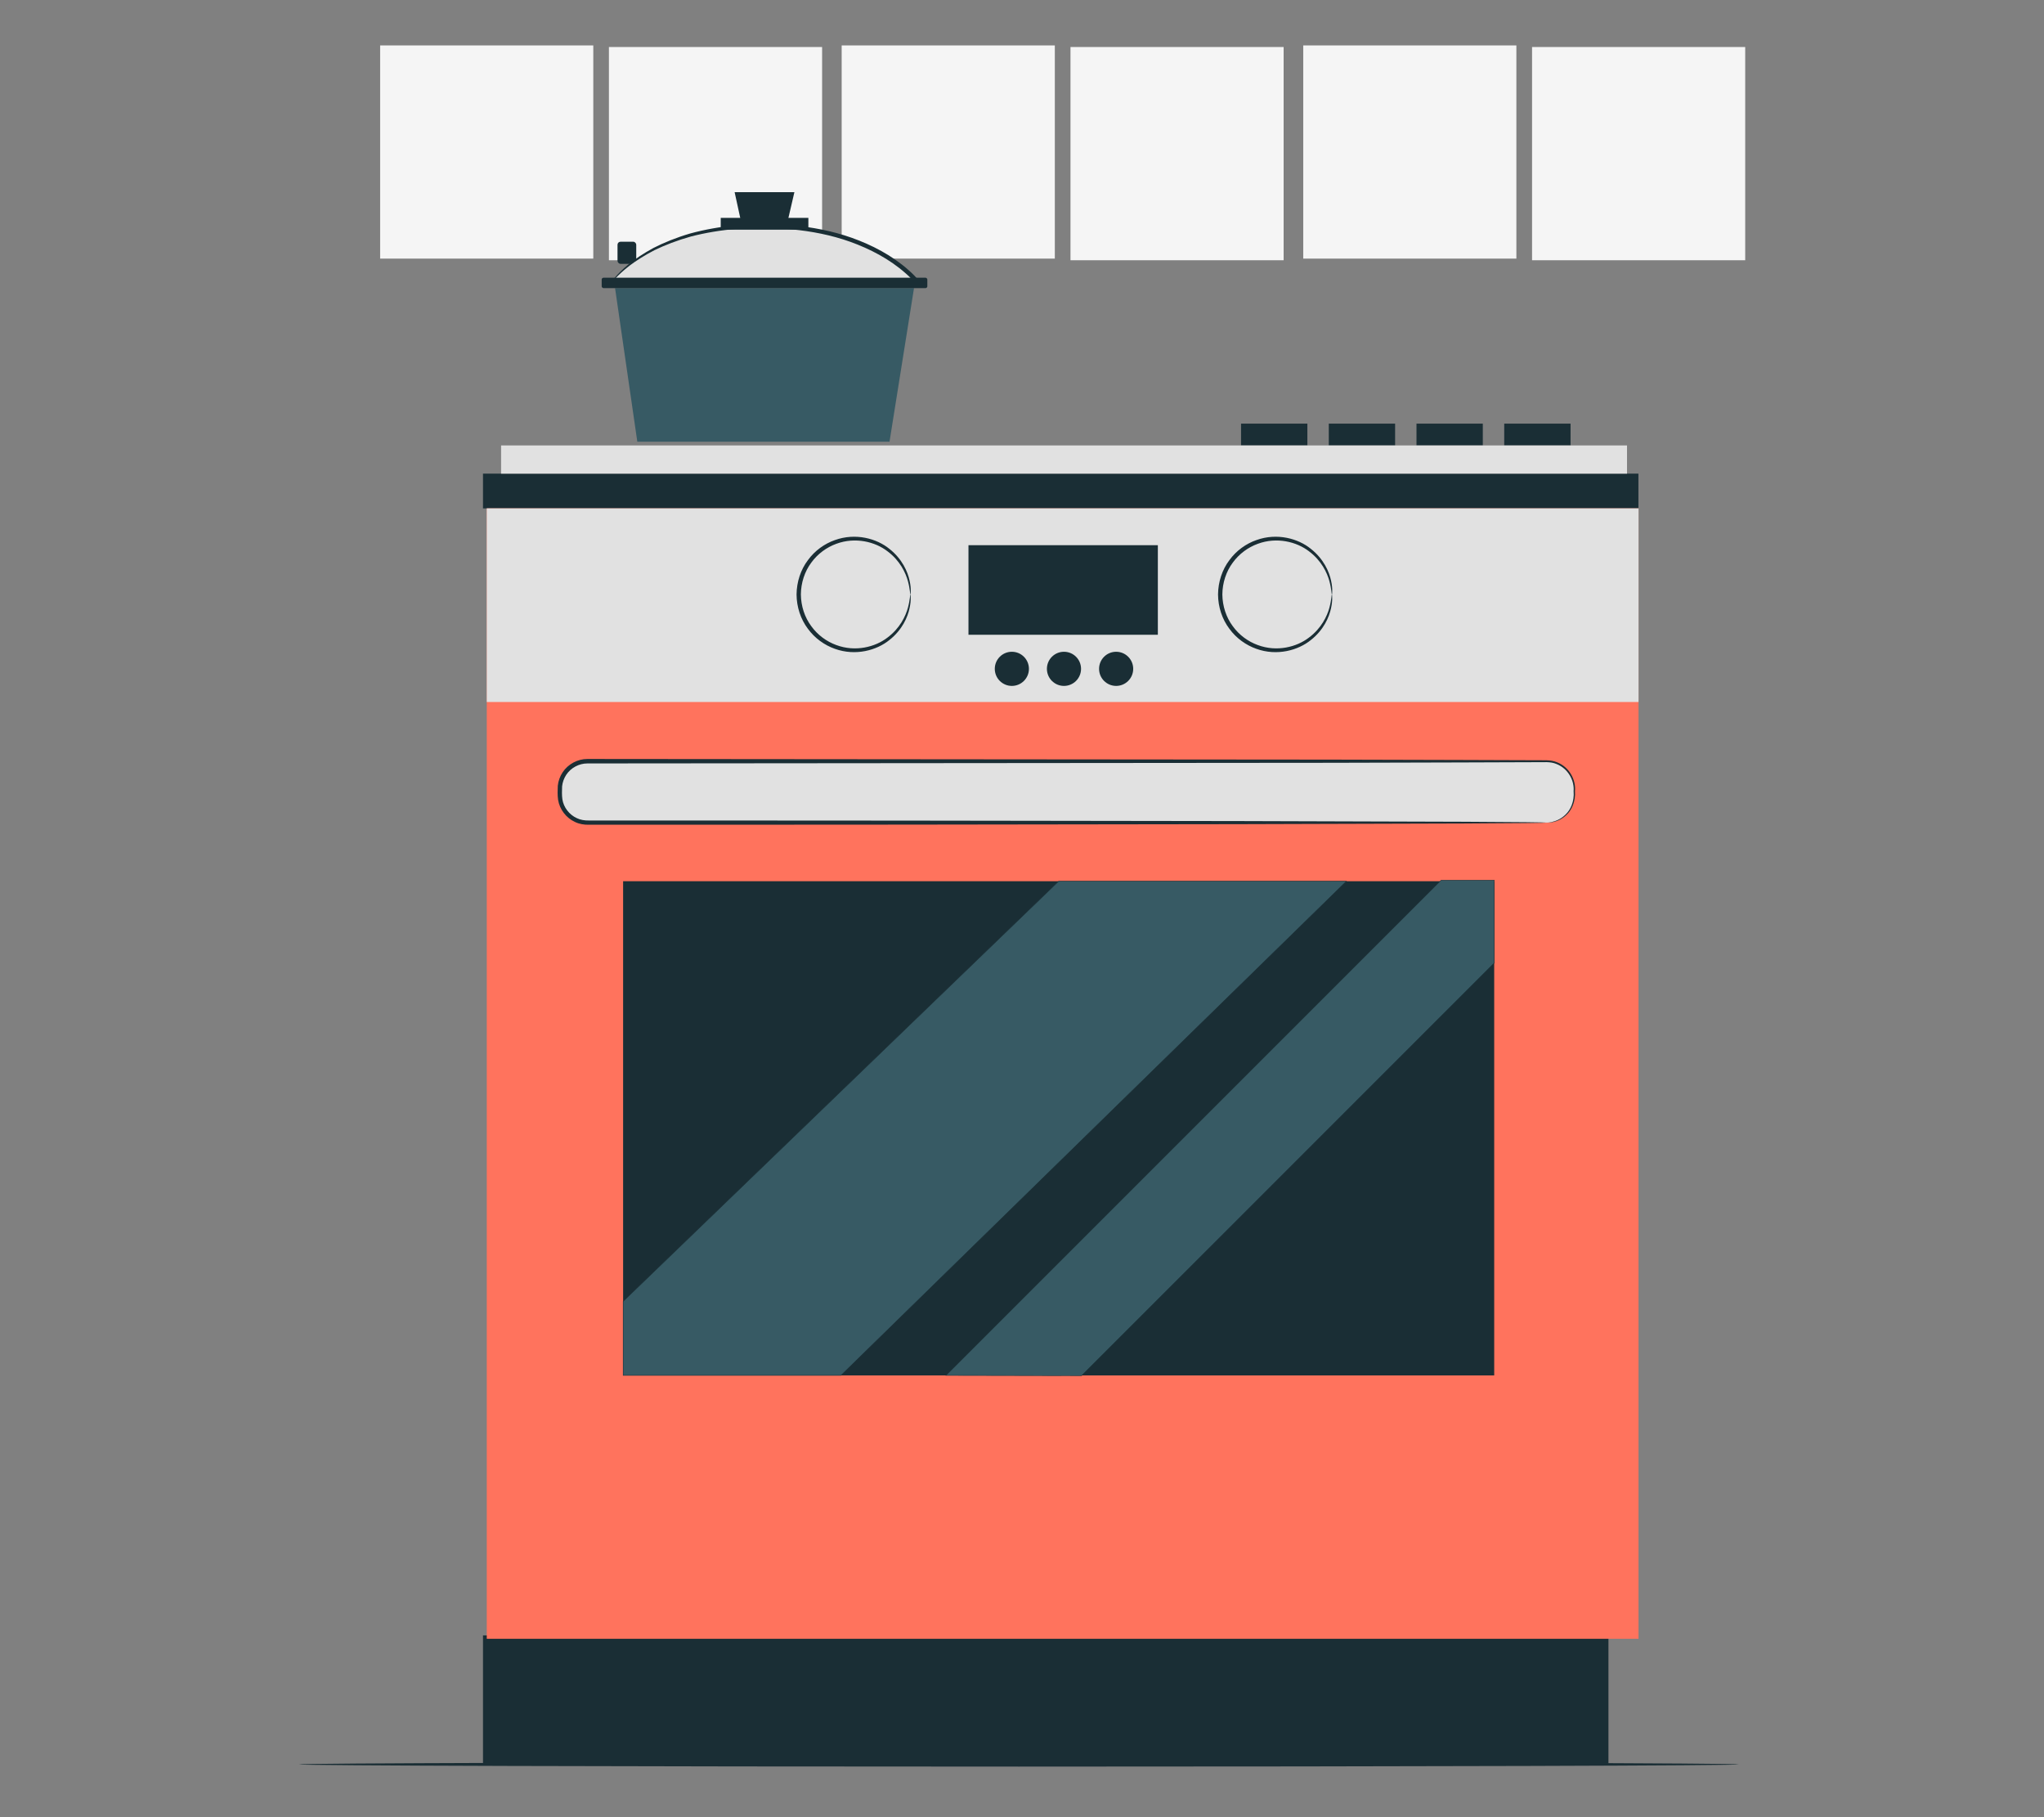
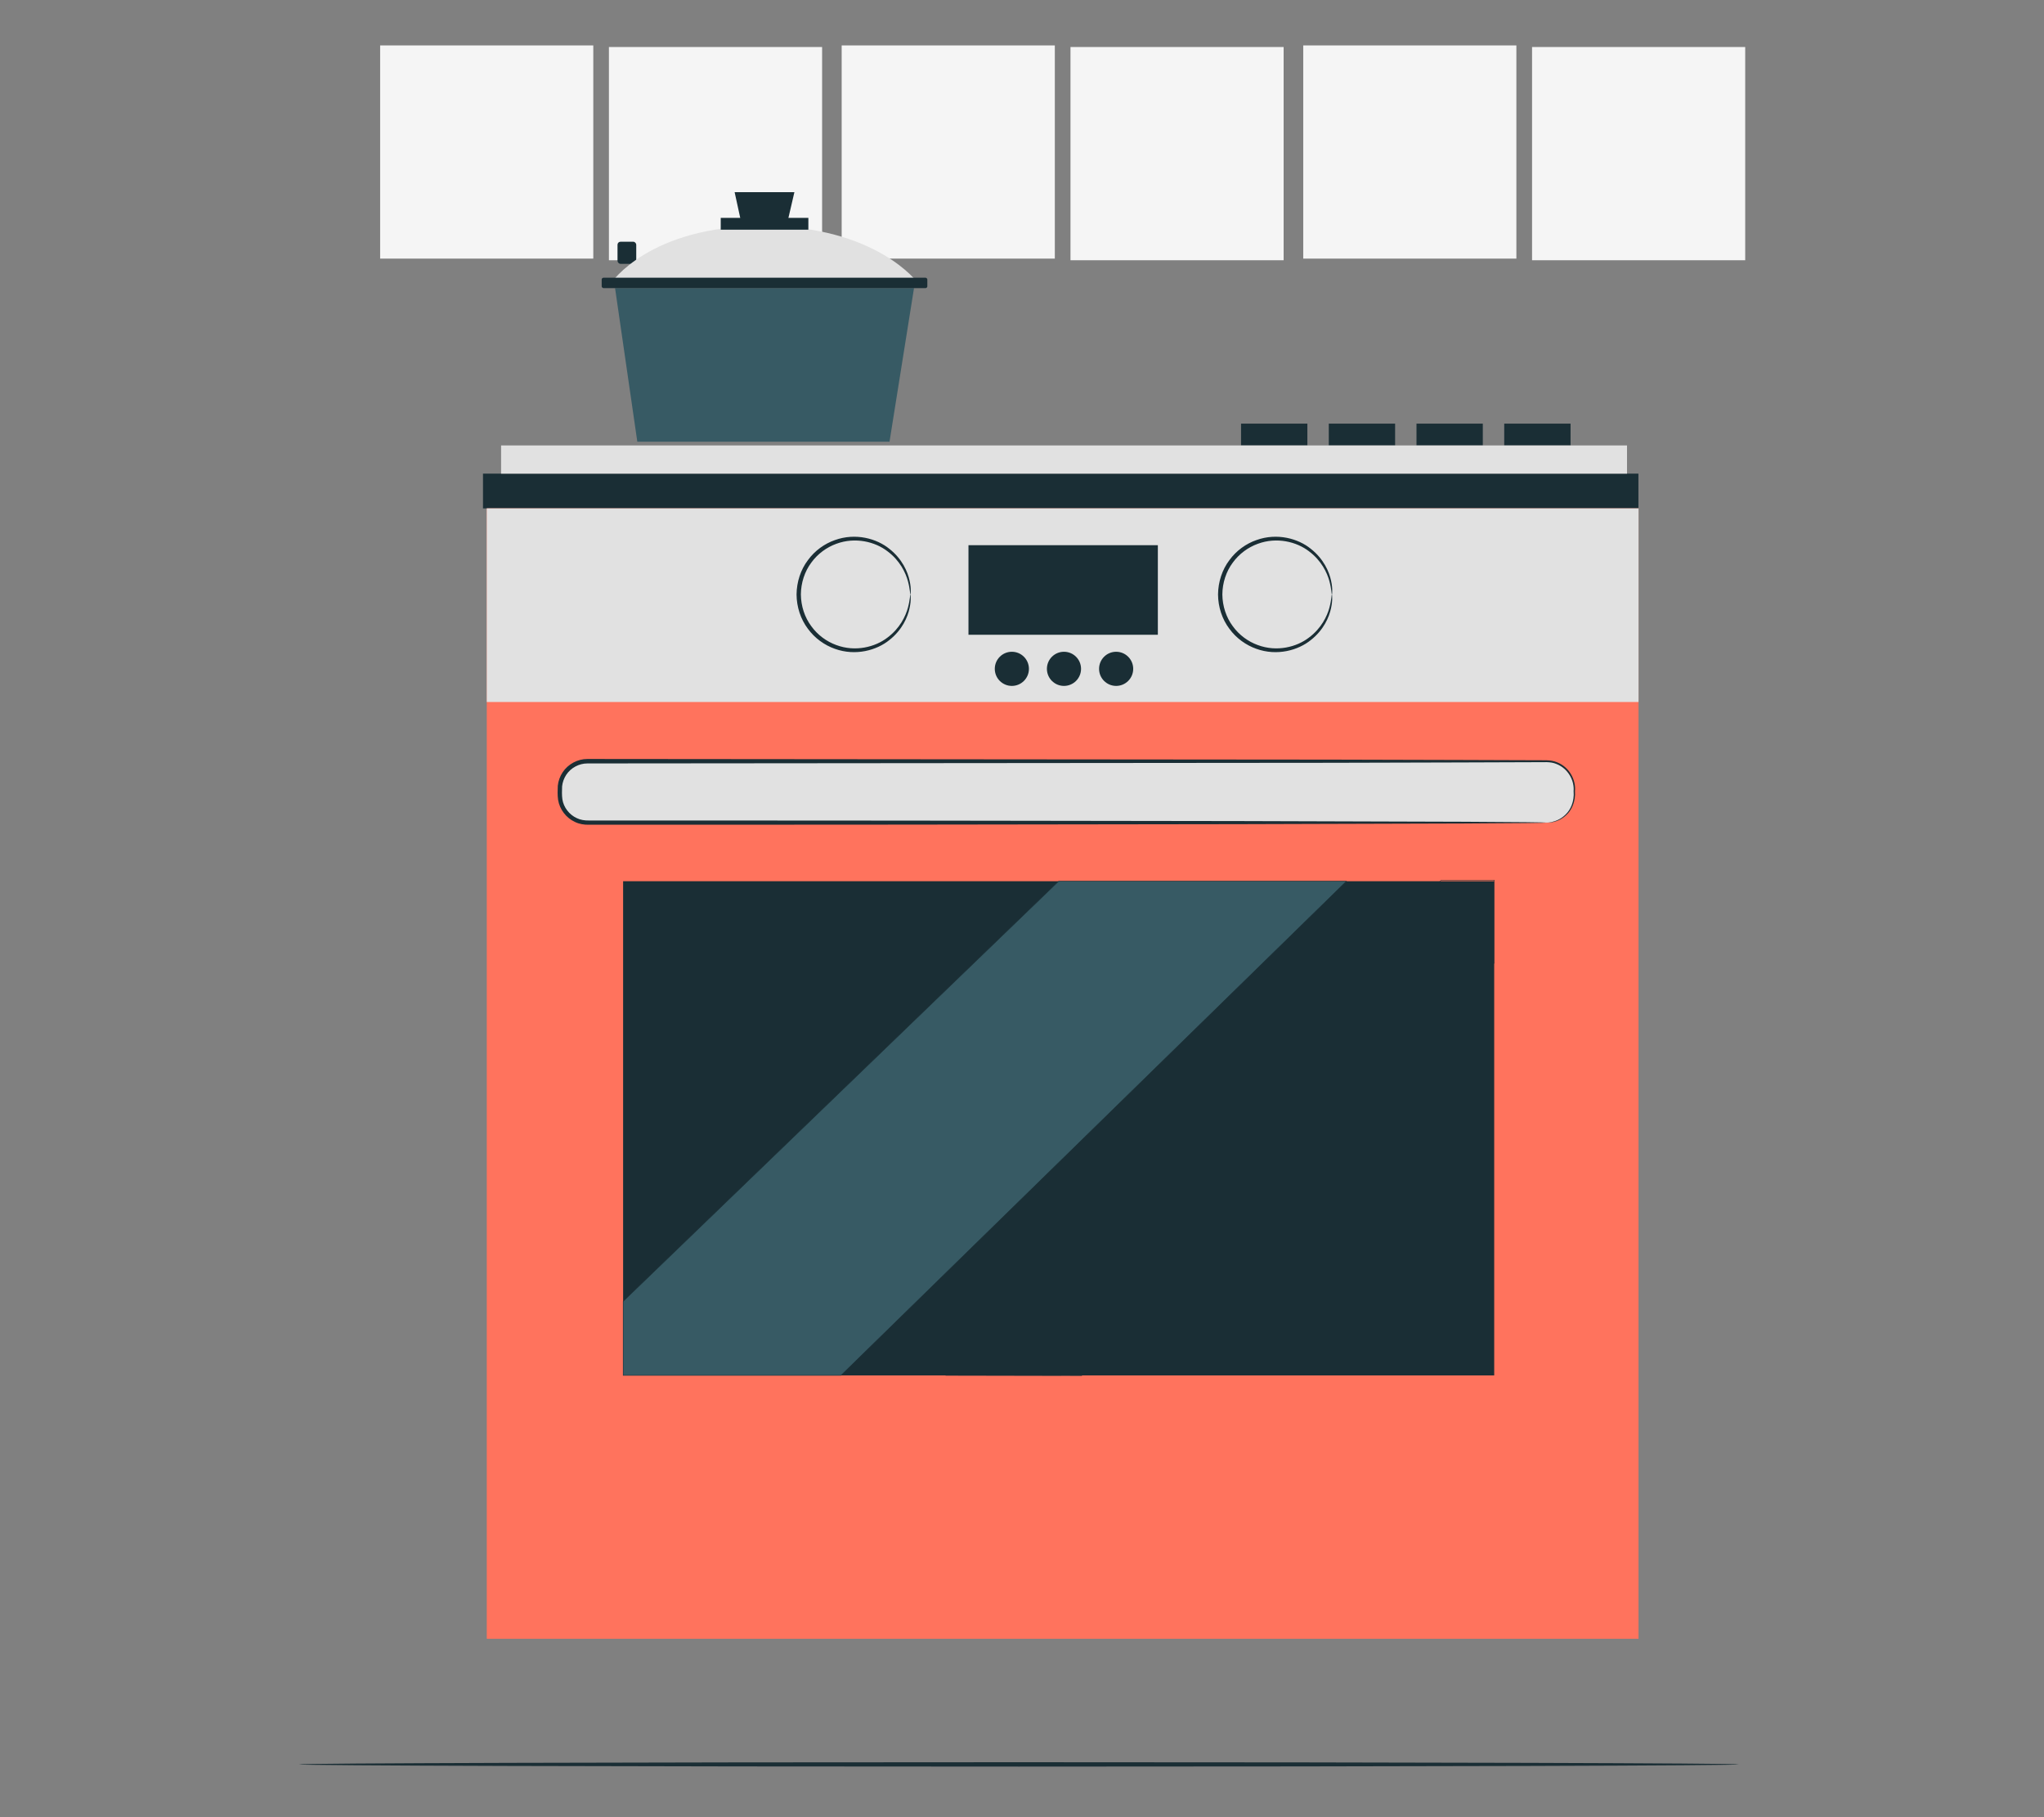
<svg xmlns="http://www.w3.org/2000/svg" id="Layer_2" data-name="Layer 2" viewBox="0 0 540 480">
  <rect x="0" y="0" width="540" height="480" fill="#808080" stroke="none" />
  <defs>
    <style>
      .cls-1 {
        fill: #ff735d;
      }

      .cls-1, .cls-2, .cls-3, .cls-4, .cls-5, .cls-6 {
        stroke-width: 0px;
      }

      .cls-2 {
        fill: #375a64;
      }

      .cls-3 {
        fill: #e1e1e1;
      }

      .cls-4 {
        fill: #f5f5f5;
      }

      .cls-5 {
        fill: none;
      }

      .cls-6 {
        fill: #1a2e35;
      }
    </style>
  </defs>
  <g id="Layer_2-2" data-name="Layer 2">
    <g>
      <g>
        <g>
          <rect class="cls-4" x="100.43" y="12" width="56.31" height="56.31" />
          <rect class="cls-4" x="160.87" y="12.42" width="56.32" height="56.32" />
          <rect class="cls-4" x="222.36" y="12" width="56.31" height="56.31" />
          <rect class="cls-4" x="282.81" y="12.42" width="56.31" height="56.32" />
          <rect class="cls-4" x="344.3" y="12" width="56.31" height="56.31" />
          <rect class="cls-4" x="404.75" y="12.42" width="56.31" height="56.32" />
        </g>
        <g>
-           <rect class="cls-6" x="127.6" y="431.98" width="297.33" height="34.08" />
          <rect class="cls-6" x="127.6" y="125.11" width="305.25" height="9.18" />
          <rect class="cls-6" x="163.14" y="63.85" width="4.95" height="5.84" rx=".79" ry=".79" />
        </g>
        <path class="cls-6" d="M459.39,466.06c0,.32-85.17.58-190.22.58s-190.24-.26-190.24-.58,85.16-.58,190.24-.58,190.22.26,190.22.58Z" />
        <g>
          <rect class="cls-1" x="128.6" y="134.29" width="304.28" height="298.59" />
          <rect class="cls-3" x="128.6" y="134.29" width="304.28" height="51.14" />
          <path class="cls-6" d="M240.53,157.02c-.13,0-.07-1.32-.68-3.55-.6-2.19-2.09-5.4-5.4-7.86-3.19-2.47-8.45-3.85-13.53-1.96-2.5.91-4.89,2.62-6.59,4.97-1.74,2.33-2.72,5.31-2.75,8.39.03,3.08,1.01,6.06,2.75,8.39,1.7,2.36,4.08,4.07,6.59,4.98,5.08,1.9,10.34.51,13.53-1.96,3.3-2.46,4.8-5.67,5.4-7.86.61-2.23.55-3.56.68-3.55.04,0,.06.32.07.95.02.62-.06,1.55-.31,2.71-.48,2.29-1.91,5.71-5.34,8.4-3.31,2.69-8.9,4.29-14.39,2.31-2.7-.95-5.29-2.77-7.13-5.3-1.89-2.5-2.97-5.73-2.99-9.06.03-3.32,1.1-6.56,3-9.06,1.84-2.54,4.43-4.36,7.13-5.3,5.49-1.98,11.08-.39,14.39,2.31,3.42,2.69,4.86,6.11,5.34,8.4.26,1.16.33,2.09.31,2.71,0,.62-.03.95-.07.95Z" />
          <path class="cls-6" d="M351.88,157.02c-.13,0-.07-1.32-.68-3.55-.6-2.19-2.09-5.4-5.4-7.86-3.19-2.47-8.45-3.85-13.53-1.96-2.5.91-4.89,2.62-6.59,4.97-1.74,2.33-2.72,5.31-2.75,8.39.03,3.08,1.01,6.06,2.75,8.39,1.7,2.36,4.08,4.07,6.59,4.98,5.08,1.9,10.34.51,13.53-1.96,3.3-2.46,4.8-5.67,5.4-7.86.61-2.23.55-3.56.68-3.55.04,0,.06.32.07.95.02.62-.06,1.55-.31,2.71-.48,2.29-1.91,5.71-5.34,8.4-3.31,2.69-8.9,4.29-14.39,2.31-2.7-.95-5.29-2.77-7.13-5.3-1.89-2.5-2.97-5.73-2.99-9.06.03-3.32,1.1-6.56,3-9.06,1.84-2.54,4.43-4.36,7.13-5.3,5.49-1.98,11.08-.39,14.39,2.31,3.42,2.69,4.86,6.11,5.34,8.4.26,1.16.33,2.09.31,2.71,0,.62-.03.95-.07.95Z" />
          <rect class="cls-6" x="255.86" y="144.01" width="50.03" height="23.66" />
          <path class="cls-6" d="M271.83,176.67c0,2.49-2.02,4.51-4.51,4.51s-4.51-2.02-4.51-4.51,2.02-4.51,4.51-4.51,4.51,2.02,4.51,4.51Z" />
          <path class="cls-6" d="M285.6,176.67c0,2.49-2.02,4.51-4.51,4.51s-4.51-2.02-4.51-4.51,2.02-4.51,4.51-4.51,4.51,2.02,4.51,4.51Z" />
          <path class="cls-6" d="M299.38,176.67c0,2.49-2.02,4.51-4.51,4.51s-4.51-2.02-4.51-4.51,2.02-4.51,4.51-4.51,4.51,2.02,4.51,4.51Z" />
          <g>
            <rect class="cls-3" x="147.89" y="201.09" width="268.02" height="16.22" rx="7.3" ry="7.3" />
            <path class="cls-6" d="M408.61,217.31s.49,0,1.41-.2c.9-.21,2.3-.67,3.6-1.97,1.32-1.26,2.34-3.46,2.11-6.17.22-2.63-1.29-5.93-4.57-7.18-1.58-.68-3.47-.42-5.42-.46-1.95,0-4,.02-6.14.02-4.28.01-8.93.03-13.92.05-10,.03-21.37.05-33.94.09-50.33.04-119.81.1-196.54.17-2.22-.01-4.38,1.15-5.6,2.99-.6.92-.99,1.97-1.1,3.06-.04,1.06-.08,2.39.07,3.4.33,2.16,1.82,4.09,3.8,4.99.99.48,2.05.65,3.18.63h3.51c9.35,0,18.55,0,27.6,0,18.1.01,35.55.02,52.18.03,33.25.05,63.2.09,88.36.12,25.12.08,45.46.14,59.57.18,7,.05,12.45.08,16.2.11,1.82.02,3.22.04,4.21.06.95.02,1.43.06,1.43.06,0,0-.49.04-1.43.06-.99.01-2.39.03-4.21.06-3.74.02-9.19.06-16.2.11-14.1.04-34.45.11-59.57.18-25.16.04-55.11.08-88.36.12-16.63.01-34.09.02-52.18.03-9.05,0-18.26,0-27.6,0h-3.51c-1.21.03-2.53-.18-3.66-.74-2.31-1.05-4.05-3.31-4.45-5.84-.18-1.33-.13-2.4-.08-3.7.13-1.28.58-2.52,1.29-3.59,1.43-2.15,3.96-3.52,6.56-3.5,76.73.07,146.2.13,196.54.17,12.57.03,23.95.06,33.94.09,4.99.02,9.64.03,13.92.05,2.14,0,4.19.02,6.14.02,1.91.06,3.87-.2,5.59.54,3.47,1.35,5.02,4.9,4.75,7.6.21,2.75-.9,5.09-2.29,6.34-1.37,1.31-2.82,1.74-3.74,1.91-.95.15-1.44.08-1.44.08Z" />
          </g>
          <rect class="cls-6" x="164.62" y="232.77" width="230.13" height="130.54" />
          <g>
            <polygon class="cls-2" points="279.69 232.77 164.62 343.77 164.62 363.31 222.16 363.31 355.7 232.77 279.69 232.77" />
            <path class="cls-6" d="M222.18,363.37h-57.61v-19.62l.02-.02,115.09-111.01h76.17l-.1.1-133.56,130.56ZM164.68,363.26h57.46l133.43-130.43h-75.86l-115.03,110.96v19.46Z" />
          </g>
          <g>
-             <polygon class="cls-2" points="249.91 363.31 380.74 232.48 394.76 232.48 394.76 254.37 285.74 363.38 249.91 363.31" />
            <path class="cls-6" d="M285.76,363.44h-.02l-35.96-.07.1-.09,130.85-130.85h14.09v21.96l-.02.02-109.03,109.03ZM250.04,363.26l35.67.07,108.99-108.99v-21.8h-13.93l-130.72,130.72Z" />
          </g>
        </g>
        <g>
          <rect class="cls-6" x="327.87" y="111.9" width="17.52" height="5.76" />
          <rect class="cls-6" x="351.05" y="111.9" width="17.52" height="5.76" />
          <rect class="cls-6" x="374.22" y="111.9" width="17.52" height="5.76" />
          <rect class="cls-6" x="397.4" y="111.9" width="17.52" height="5.76" />
          <rect class="cls-3" x="132.38" y="117.66" width="297.46" height="7.46" />
          <g>
            <g>
              <path class="cls-3" d="M161.47,74.73s10.03-15.05,40.08-15.05,40.94,15.05,40.94,15.05h-81.02Z" />
-               <path class="cls-6" d="M161.47,74.73s.63-.04,1.73-.06c1.2-.02,2.78-.04,4.77-.06,4.21-.04,10.11-.1,17.37-.17,14.64-.13,34.73-.3,57.16-.29l-.47.91c-.74-.94-1.71-1.94-2.73-2.83-4.33-3.84-9.47-6.48-14.61-8.34-5.17-1.85-10.42-2.82-15.45-3.3-10.07-1.01-19.28-.03-26.67,1.87-3.68,1.03-6.91,2.29-9.64,3.61-2.7,1.39-4.9,2.82-6.61,4.1-1.69,1.31-2.89,2.47-3.68,3.28-.78.84-1.13,1.26-1.17,1.27-.04,0,.28-.56,1-1.42.74-.87,1.9-2.09,3.57-3.47,1.69-1.36,3.88-2.86,6.59-4.33,2.74-1.4,6-2.74,9.72-3.83,7.47-2.03,16.78-3.1,26.98-2.14,5.1.45,10.44,1.42,15.72,3.29,5.26,1.88,10.52,4.57,15,8.54,1.07.94,2.04,1.93,2.89,3.01l.71.91h-1.18c-22.72,0-43.14-.16-57.72-.29-7.17-.07-13.01-.12-17.17-.17-1.91-.03-3.44-.05-4.6-.06-1.04-.02-1.57-.04-1.53-.05Z" />
            </g>
            <polygon class="cls-2" points="168.37 116.67 162.49 76.1 241.47 76.1 235 116.67 168.37 116.67" />
            <rect class="cls-6" x="158.96" y="73.36" width="86.03" height="2.74" rx=".48" ry=".48" />
            <rect class="cls-6" x="190.41" y="57.55" width="23.15" height="3.12" />
            <polygon class="cls-6" points="195.88 59.02 194.08 50.76 209.87 50.76 208.09 58.42 195.88 59.02" />
          </g>
        </g>
      </g>
      <rect class="cls-5" width="540" height="480" />
    </g>
  </g>
</svg>